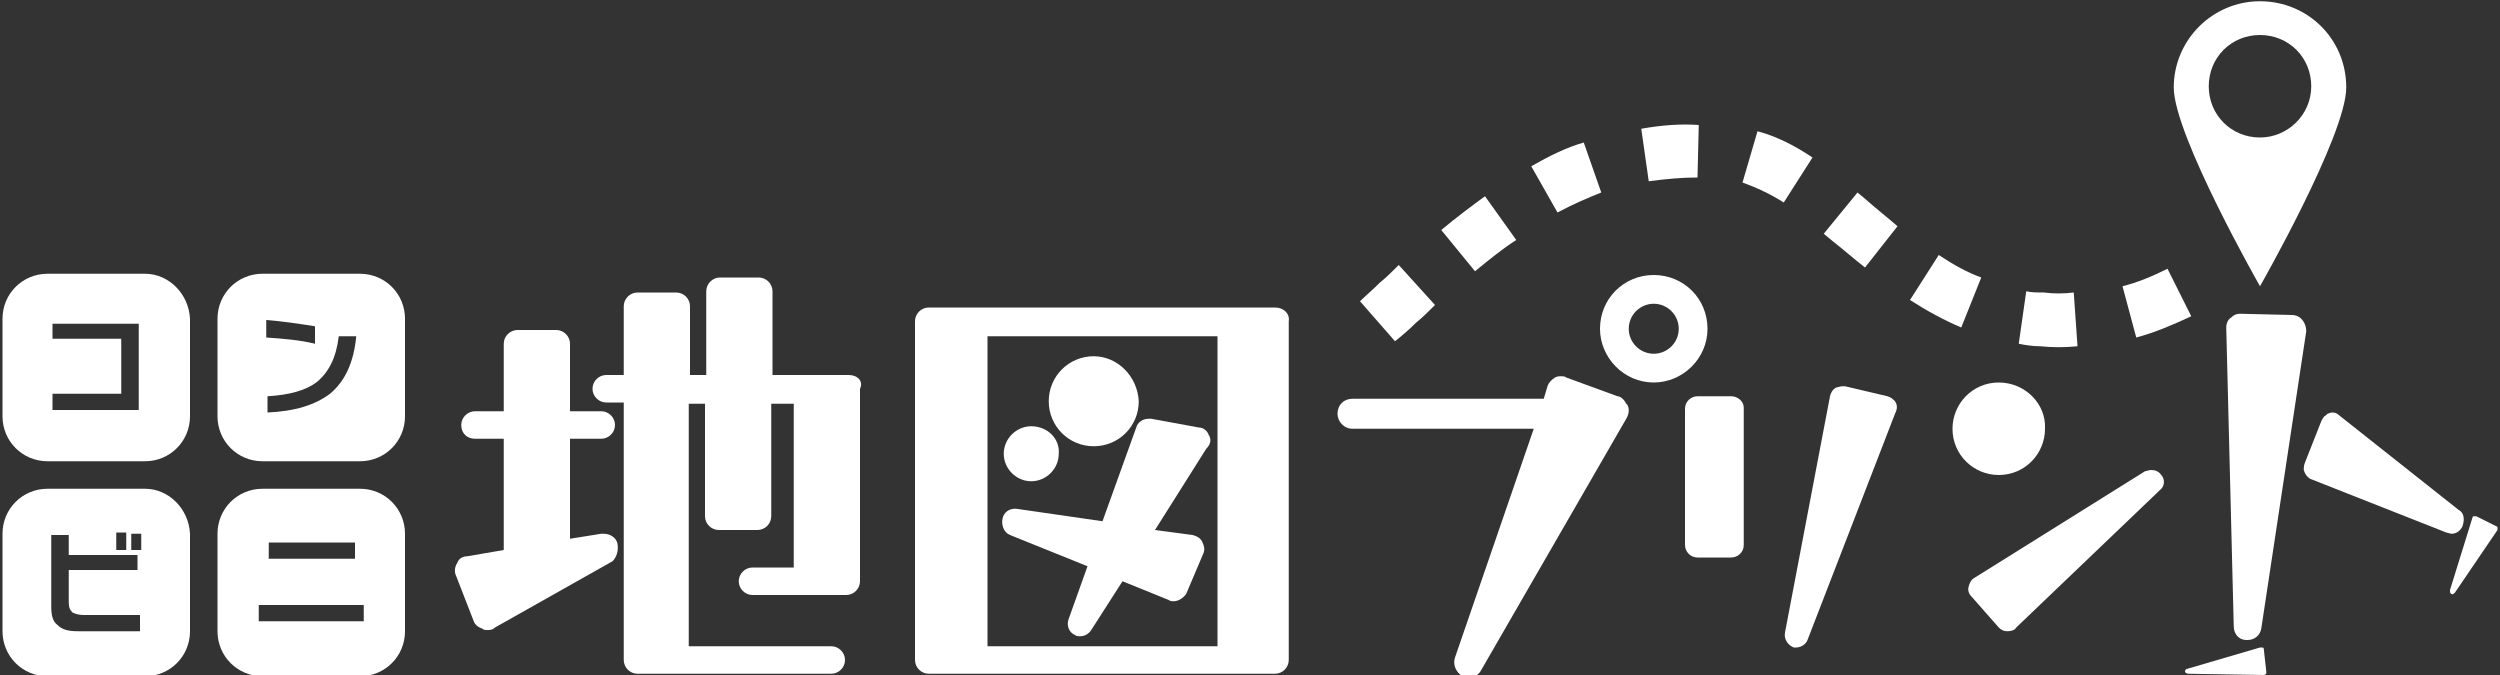
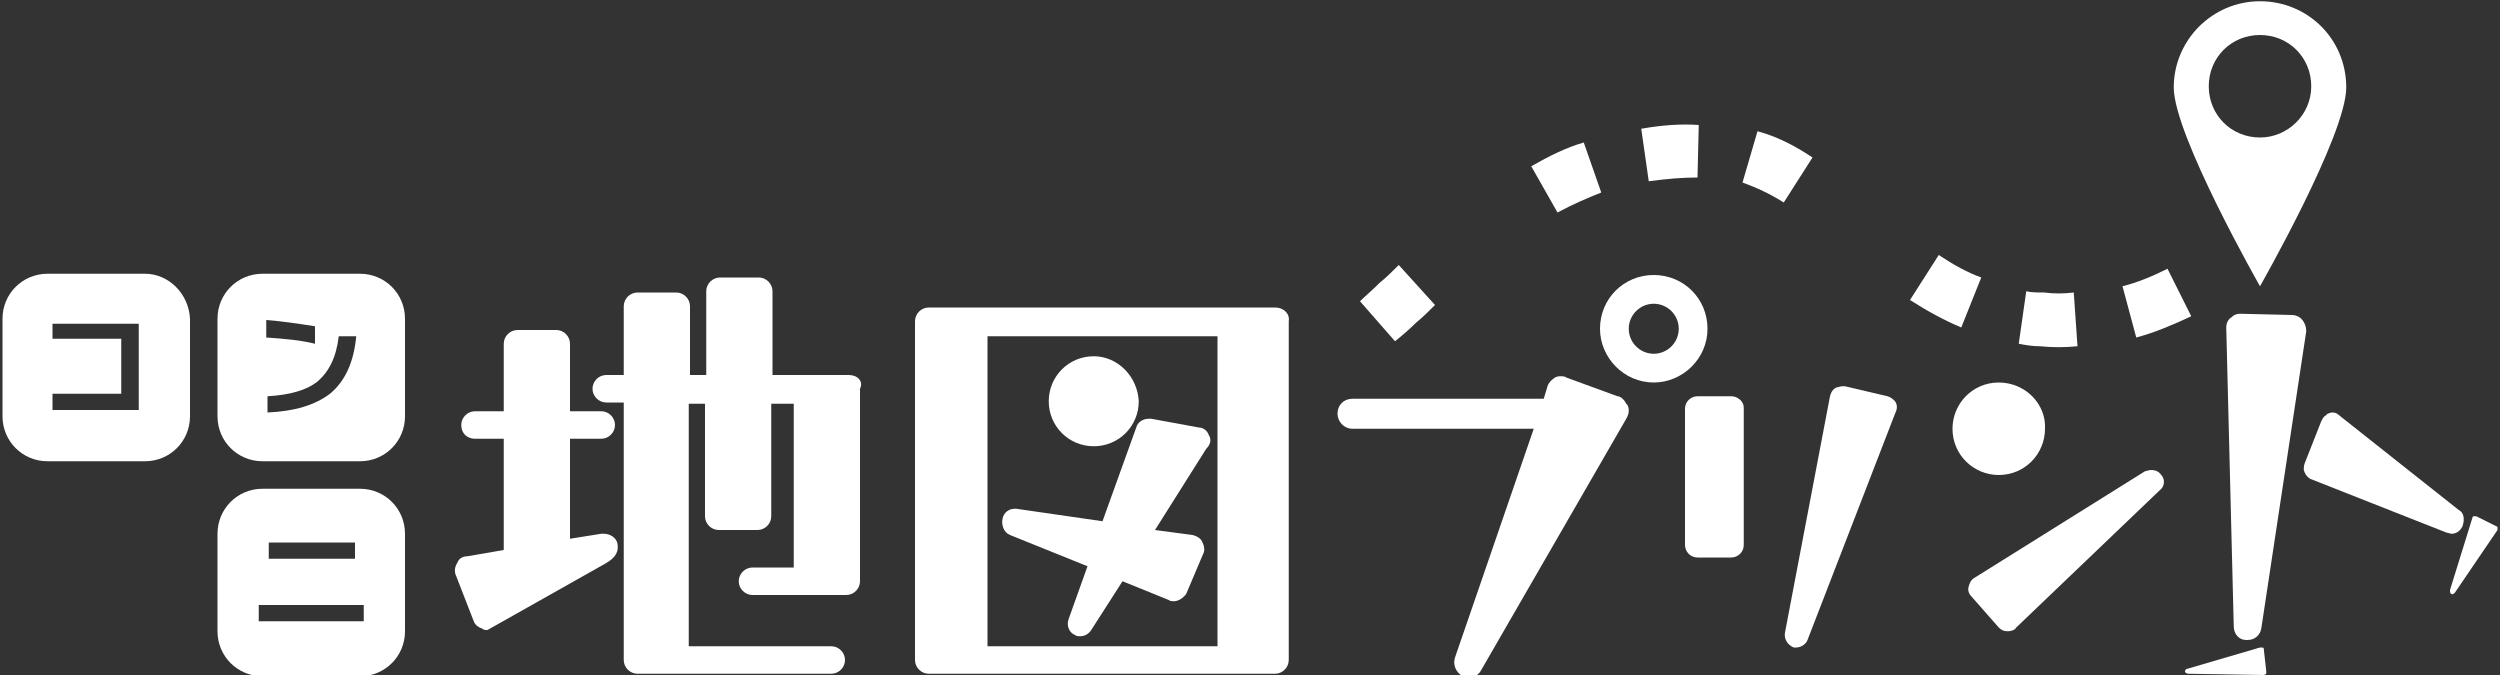
<svg xmlns="http://www.w3.org/2000/svg" version="1.1" id="レイヤー_1" x="0px" y="0px" viewBox="0 0 200 54" width="200" height="54" style="enable-background:new 0 0 200 54;" xml:space="preserve">
  <rect x="0" y="0" width="200" height="54" fill="#333333" stroke="none" />
  <style type="text/css">
	.st0{fill:#FFFFFF;}
</style>
  <g>
    <g>
-       <path class="st0" d="M49.4,43.5c-0.1-0.5-0.6-0.8-1.1-0.8l-0.2,0l-2.5,0.4v-8h2.5c0.6,0,1.1-0.5,1.1-1.1c0-0.6-0.5-1.1-1.1-1.1    h-2.5v-5.4c0-0.6-0.5-1.1-1.1-1.1h-3.1c-0.6,0-1.1,0.5-1.1,1.1v5.4h-2.3c-0.6,0-1.1,0.5-1.1,1.1c0,0.7,0.5,1.1,1.1,1.1h2.3V44    l-2.9,0.5c-0.4,0-0.7,0.2-0.8,0.5c-0.2,0.3-0.3,0.7-0.1,1.1l1.4,3.6c0.1,0.3,0.4,0.5,0.7,0.6c0.1,0.1,0.2,0.1,0.4,0.1    c0.2,0,0.4,0,0.6-0.2l9.4-5.3C49.3,44.6,49.5,44.1,49.4,43.5z" />
+       <path class="st0" d="M49.4,43.5c-0.1-0.5-0.6-0.8-1.1-0.8l-0.2,0l-2.5,0.4v-8h2.5c0.6,0,1.1-0.5,1.1-1.1c0-0.6-0.5-1.1-1.1-1.1    h-2.5v-5.4c0-0.6-0.5-1.1-1.1-1.1h-3.1c-0.6,0-1.1,0.5-1.1,1.1v5.4h-2.3c-0.6,0-1.1,0.5-1.1,1.1c0,0.7,0.5,1.1,1.1,1.1h2.3V44    l-2.9,0.5c-0.4,0-0.7,0.2-0.8,0.5c-0.2,0.3-0.3,0.7-0.1,1.1l1.4,3.6c0.1,0.3,0.4,0.5,0.7,0.6c0.1,0.1,0.2,0.1,0.4,0.1    l9.4-5.3C49.3,44.6,49.5,44.1,49.4,43.5z" />
      <path class="st0" d="M67.9,30h-6.1v-6.7c0-0.6-0.5-1.1-1.1-1.1h-3.1c-0.6,0-1.1,0.5-1.1,1.1V30h-1.3v-5.5c0-0.6-0.5-1.1-1.1-1.1    h-3.1c-0.6,0-1.1,0.5-1.1,1.1V30h-1.4c-0.6,0-1.1,0.5-1.1,1.1c0,0.6,0.5,1.1,1.1,1.1h1.4v20.6c0,0.6,0.5,1.1,1.1,1.1h15.5    c0.6,0,1.1-0.5,1.1-1.1s-0.5-1.1-1.1-1.1H55.1V32.3h1.3v9c0,0.6,0.5,1.1,1.1,1.1h3.1c0.6,0,1.1-0.5,1.1-1.1v-9h1.8v13.1h-3.3    c-0.6,0-1.1,0.5-1.1,1.1s0.5,1.1,1.1,1.1h7.5c0.6,0,1.1-0.5,1.1-1.1V31.1C69.1,30.5,68.6,30,67.9,30z" />
    </g>
    <g>
      <path class="st0" d="M102,24.6H74.3c-0.6,0-1.1,0.5-1.1,1.1v27.1c0,0.6,0.5,1.1,1.1,1.1H102c0.6,0,1.1-0.5,1.1-1.1V25.7    C103.2,25.1,102.7,24.6,102,24.6z M79,51.7V26.9h18.4v24.8H79z" />
-       <path class="st0" d="M82.5,34.1c-1.2,0-2.2,1-2.2,2.2c0,1.2,1,2.2,2.2,2.2c1.2,0,2.2-1,2.2-2.2C84.8,35.1,83.8,34.1,82.5,34.1z" />
      <path class="st0" d="M96.7,34.8c-0.1-0.3-0.4-0.6-0.8-0.6l-3.8-0.7l-0.2,0c-0.5,0-0.9,0.3-1,0.7l-2.7,7.5l-6.9-1l-0.1,0    c-0.5,0-0.9,0.3-1,0.8c-0.1,0.5,0.1,1.1,0.6,1.3l6.2,2.5l-1.5,4.2c-0.2,0.5,0,1.1,0.5,1.3c0.1,0.1,0.3,0.1,0.4,0.1    c0.4,0,0.7-0.2,0.9-0.5l2.5-3.9l3.7,1.5c0.1,0.1,0.3,0.1,0.4,0.1c0.4,0,0.8-0.3,1-0.6l1.4-3.3c0.1-0.3,0-0.6-0.1-0.8    c-0.1-0.3-0.4-0.5-0.8-0.6l-3-0.4l4.1-6.5C96.9,35.5,96.9,35.1,96.7,34.8z" />
      <path class="st0" d="M87.5,28.5c-2,0-3.6,1.6-3.6,3.6c0,2,1.6,3.6,3.6,3.6c2,0,3.6-1.6,3.6-3.6C91,30.1,89.4,28.5,87.5,28.5z" />
    </g>
    <g>
      <path class="st0" d="M159.9,30.6c-2.1,0-3.7,1.7-3.7,3.7c0,2.1,1.7,3.7,3.7,3.7c2.1,0,3.7-1.7,3.7-3.7    C163.7,32.3,162,30.6,159.9,30.6z" />
      <path class="st0" d="M172.9,38c-0.2-0.3-0.5-0.4-0.8-0.4c-0.2,0-0.4,0.1-0.5,0.1l-13.6,8.5c-0.2,0.1-0.4,0.3-0.5,0.7    c-0.1,0.3,0,0.6,0.2,0.8l2.2,2.5c0.2,0.2,0.4,0.3,0.7,0.3c0.3,0,0.6-0.1,0.7-0.3l11.5-11C173.2,38.9,173.2,38.3,172.9,38z" />
    </g>
    <g>
      <path class="st0" d="M138.5,31.7h-2.7c-0.5,0-1,0.4-1,1v10.9c0,0.5,0.4,1,1,1h2.7c0.5,0,1-0.4,1-1V32.6    C139.5,32.1,139,31.7,138.5,31.7z" />
      <path class="st0" d="M151.6,32.1c-0.2-0.2-0.3-0.3-0.6-0.4l-3.4-0.8l-0.2,0c-0.2,0-0.4,0.1-0.5,0.1c-0.2,0.1-0.4,0.3-0.5,0.7    l-3.6,18.9c-0.1,0.5,0.2,1,0.7,1.2l0.2,0c0.4,0,0.8-0.3,0.9-0.6l7-18.1C151.8,32.7,151.8,32.4,151.6,32.1z" />
    </g>
    <g>
      <path class="st0" d="M184.1,25.5c-0.2-0.2-0.5-0.3-0.7-0.3l-4.2-0.1c-0.3,0-0.5,0.1-0.7,0.3c-0.2,0.1-0.4,0.4-0.4,0.8l0.6,23.9    c0,0.6,0.4,1.1,1,1.1l0.1,0c0.6,0,1-0.4,1.1-0.9l3.6-23.8C184.5,26.2,184.4,25.8,184.1,25.5z" />
      <path class="st0" d="M174.8,53.7c0-0.1,0.1-0.2,0.2-0.2l5.8-1.7c0.1,0,0.1,0,0.2,0s0.1,0.1,0.1,0.1l0.2,1.8c0,0.1,0,0.1,0,0.2    c0,0-0.1,0.1-0.2,0.1l-6-0.1C174.9,53.9,174.8,53.8,174.8,53.7z" />
      <path class="st0" d="M196.1,47.5c-0.1,0-0.1-0.2-0.1-0.3l1.8-5.8c0-0.1,0.1-0.1,0.1-0.1c0,0,0.1,0,0.2,0l1.6,0.8    c0.1,0,0.1,0.1,0.1,0.1c0,0.1,0,0.1,0,0.2l-3.4,5C196.3,47.5,196.2,47.6,196.1,47.5z" />
      <path class="st0" d="M196.7,40.8l-9.6-7.6c-0.2-0.2-0.4-0.2-0.6-0.2l-0.3,0.1l-0.1,0.1c-0.2,0.1-0.3,0.3-0.4,0.5l-1.3,3.3    c-0.1,0.2-0.1,0.5-0.1,0.6c0.1,0.3,0.2,0.5,0.5,0.7l10.9,4.3l0.4,0.1c0.4,0,0.7-0.2,0.9-0.6C197.2,41.5,197.1,41,196.7,40.8z" />
    </g>
    <g>
      <path class="st0" d="M130.2,32.4l-0.1-0.1c-0.2-0.4-0.5-0.6-0.7-0.6l-4.1-1.5c-0.1-0.1-0.3-0.1-0.4-0.1c-0.2,0-0.3,0-0.5,0.1    c-0.3,0.2-0.5,0.4-0.6,0.7l-0.3,1h-15.3c-0.7,0-1.2,0.5-1.2,1.2c0,0.6,0.5,1.2,1.2,1.2h14.5l-6.3,18.3c-0.2,0.6,0.1,1.2,0.6,1.5    c0.1,0.1,0.3,0.1,0.5,0.1c0.4,0,0.8-0.2,1-0.6l11.6-20.1C130.4,33,130.3,32.6,130.2,32.4z" />
      <path class="st0" d="M132.3,22c-2.4,0-4.3,1.9-4.3,4.3c0,2.3,1.9,4.3,4.3,4.3c2.3,0,4.3-1.9,4.3-4.3C136.6,23.9,134.7,22,132.3,22    z M132.3,28.3c-1.1,0-2-0.9-2-2c0-1.1,0.9-2,2-2c1.1,0,2,0.9,2,2C134.3,27.4,133.4,28.3,132.3,28.3z" />
    </g>
    <g>
      <path class="st0" d="M170.9,27l-1.1-4.1c1.2-0.3,2.4-0.8,3.6-1.4l1.9,3.8C173.8,26,172.4,26.6,170.9,27z" />
      <path class="st0" d="M166.2,27.7c-1,0.1-2,0.1-3,0c-0.6,0-1.2-0.1-1.7-0.2l0.6-4.2c0.4,0.1,0.9,0.1,1.4,0.1c0.8,0.1,1.6,0.1,2.4,0    L166.2,27.7z" />
      <path class="st0" d="M156.9,26.2c-1.4-0.6-2.7-1.3-4.1-2.2l2.3-3.6c1.2,0.8,2.3,1.4,3.4,1.8L156.9,26.2z" />
-       <path class="st0" d="M149.2,21.4c-0.9-0.7-1.8-1.5-2.7-2.2l-0.6-0.5l2.7-3.3l0.6,0.5c0.9,0.8,1.8,1.5,2.6,2.2L149.2,21.4z" />
      <path class="st0" d="M111.6,27.3l-2.8-3.2c0.4-0.4,1-0.9,1.6-1.5c0.5-0.4,1-0.9,1.5-1.4l2.9,3.2c-0.5,0.5-1,1-1.5,1.4    C112.7,26.4,112.1,26.9,111.6,27.3z" />
-       <path class="st0" d="M118,21.7l-2.7-3.3c1.2-1,2.4-1.9,3.5-2.7l2.5,3.5C120.2,19.9,119.1,20.8,118,21.7z" />
      <path class="st0" d="M142.7,16.2c-1.1-0.7-2.2-1.2-3.3-1.6l1.2-4.1c1.5,0.4,2.9,1.1,4.4,2.1L142.7,16.2z" />
      <path class="st0" d="M124.6,17l-2.1-3.7c1.4-0.8,2.8-1.5,4.2-1.9l1.4,4C127.1,15.8,125.9,16.3,124.6,17z" />
      <path class="st0" d="M135.8,14.2c-1.2,0-2.4,0.1-3.9,0.3l-0.6-4.2c1.7-0.3,3.2-0.4,4.6-0.3L135.8,14.2z" />
    </g>
    <path class="st0" d="M11.6,21.9H3.8c-2,0-3.6,1.6-3.6,3.6v7.8c0,2,1.6,3.6,3.6,3.6h7.8c2,0,3.6-1.6,3.6-3.6v-7.8   C15.1,23.5,13.5,21.9,11.6,21.9z M11.1,32.8H4.2v-1.3h5.5v-4.4H4.2v-1.2h6.9V32.8z" />
    <path class="st0" d="M28.8,21.9H21c-2,0-3.6,1.6-3.6,3.6v7.8c0,2,1.6,3.6,3.6,3.6h7.8c2,0,3.6-1.6,3.6-3.6v-7.8   C32.4,23.5,30.8,21.9,28.8,21.9z M21.3,25.6c1.3,0.1,2.6,0.3,3.9,0.5v1.4c-1.2-0.3-2.5-0.4-3.9-0.5V25.6z M26.4,31.5   c-1.2,0.9-2.8,1.4-5,1.5v-1.3c1.8-0.1,3.1-0.5,3.9-1.1c1-0.8,1.6-2,1.8-3.7h1.4C28.3,29,27.6,30.5,26.4,31.5z" />
-     <path class="st0" d="M11.6,39.1H3.8c-2,0-3.6,1.6-3.6,3.6v7.8c0,2,1.6,3.6,3.6,3.6h7.8c2,0,3.6-1.6,3.6-3.6v-7.8   C15.1,40.7,13.5,39.1,11.6,39.1z M9.3,42.6h0.8V44H9.3V42.6z M11.1,50.5H6.3c-0.8,0-1.3-0.1-1.7-0.5c-0.4-0.3-0.5-0.8-0.5-1.5v-5.7   h1.4v1.6H11v1.2H5.5v2.6c0,0.4,0.1,0.6,0.3,0.8c0.2,0.1,0.5,0.2,0.9,0.2h4.5V50.5z M11.3,44h-0.8v-1.3h0.8V44z" />
    <path class="st0" d="M28.8,39.1H21c-2,0-3.6,1.6-3.6,3.6v7.8c0,2,1.6,3.6,3.6,3.6h7.8c2,0,3.6-1.6,3.6-3.6v-7.8   C32.4,40.7,30.8,39.1,28.8,39.1z M21.5,43.4h6.9v1.3h-6.9V43.4z M29.1,49.7h-8.4v-1.3h8.4V49.7z" />
    <path class="st0" d="M180.8,0.1c-3.8,0-6.9,3.1-6.9,6.9c0,3.8,6.9,15.9,6.9,15.9s6.9-12.1,6.9-15.9C187.7,3.1,184.6,0.1,180.8,0.1z    M180.8,11c-2.3,0-4.1-1.8-4.1-4.1c0-2.3,1.8-4.1,4.1-4.1c2.3,0,4.1,1.8,4.1,4.1C184.9,9.2,183,11,180.8,11z" />
  </g>
</svg>